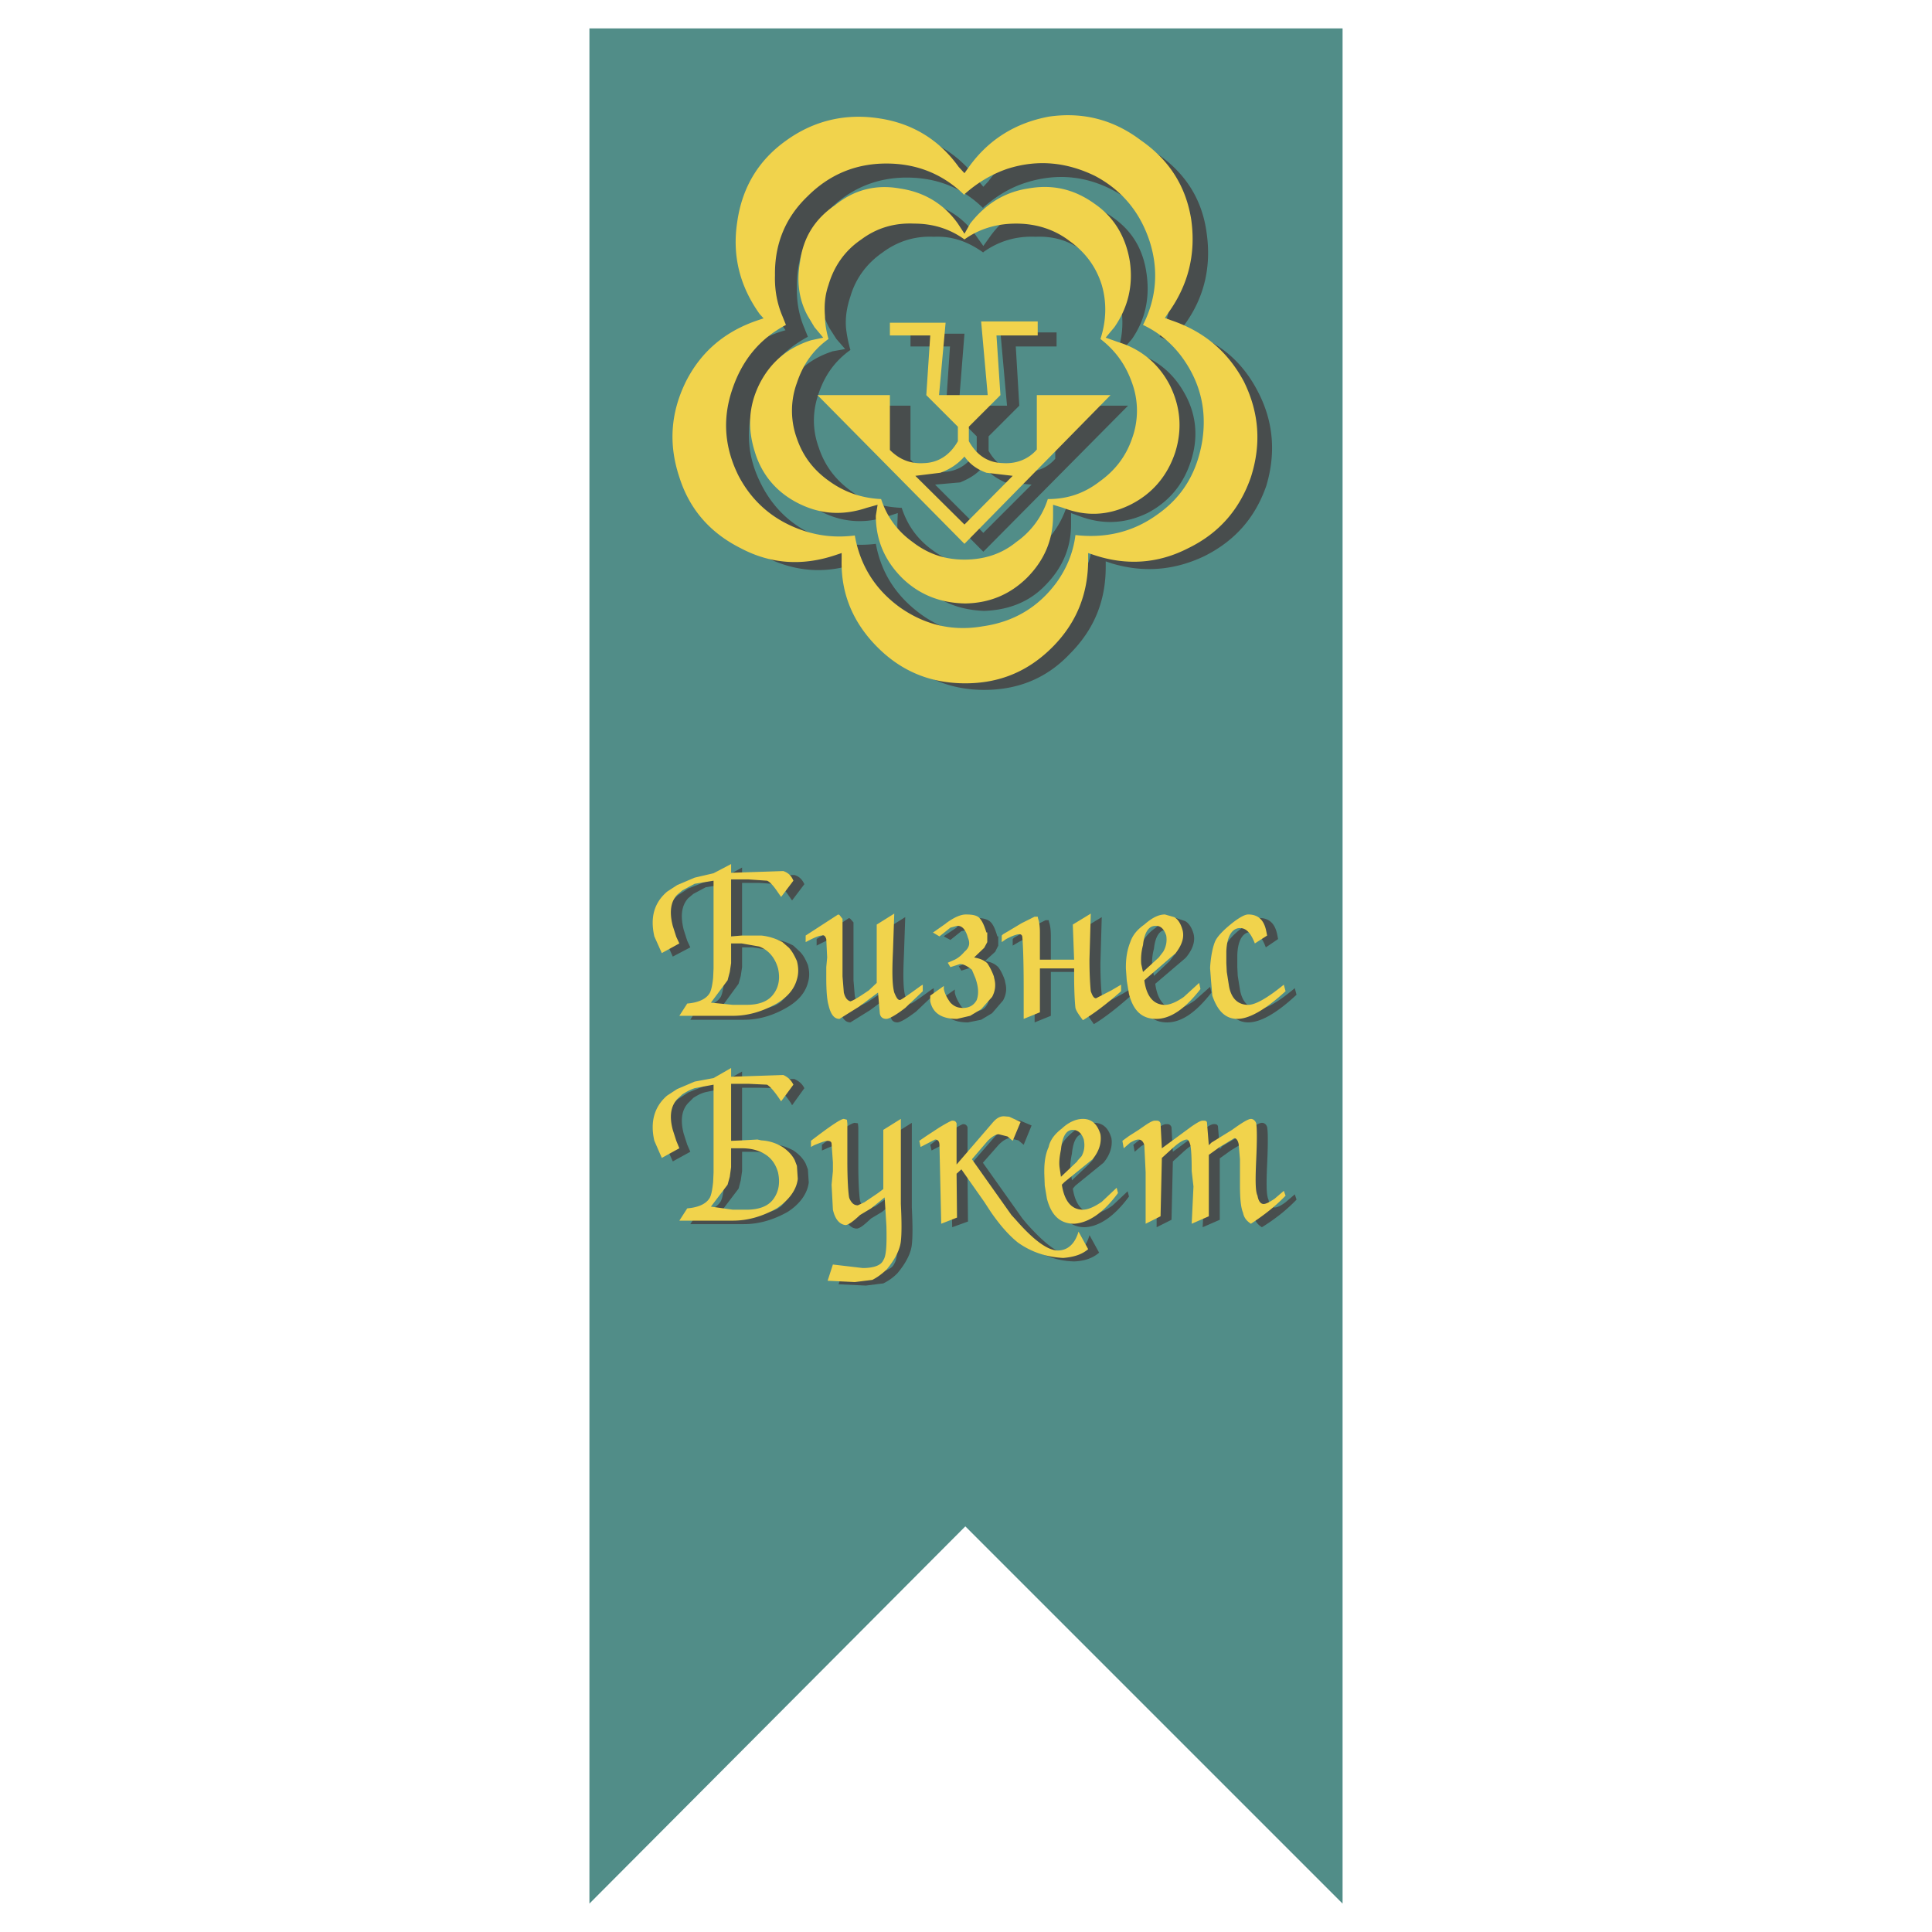
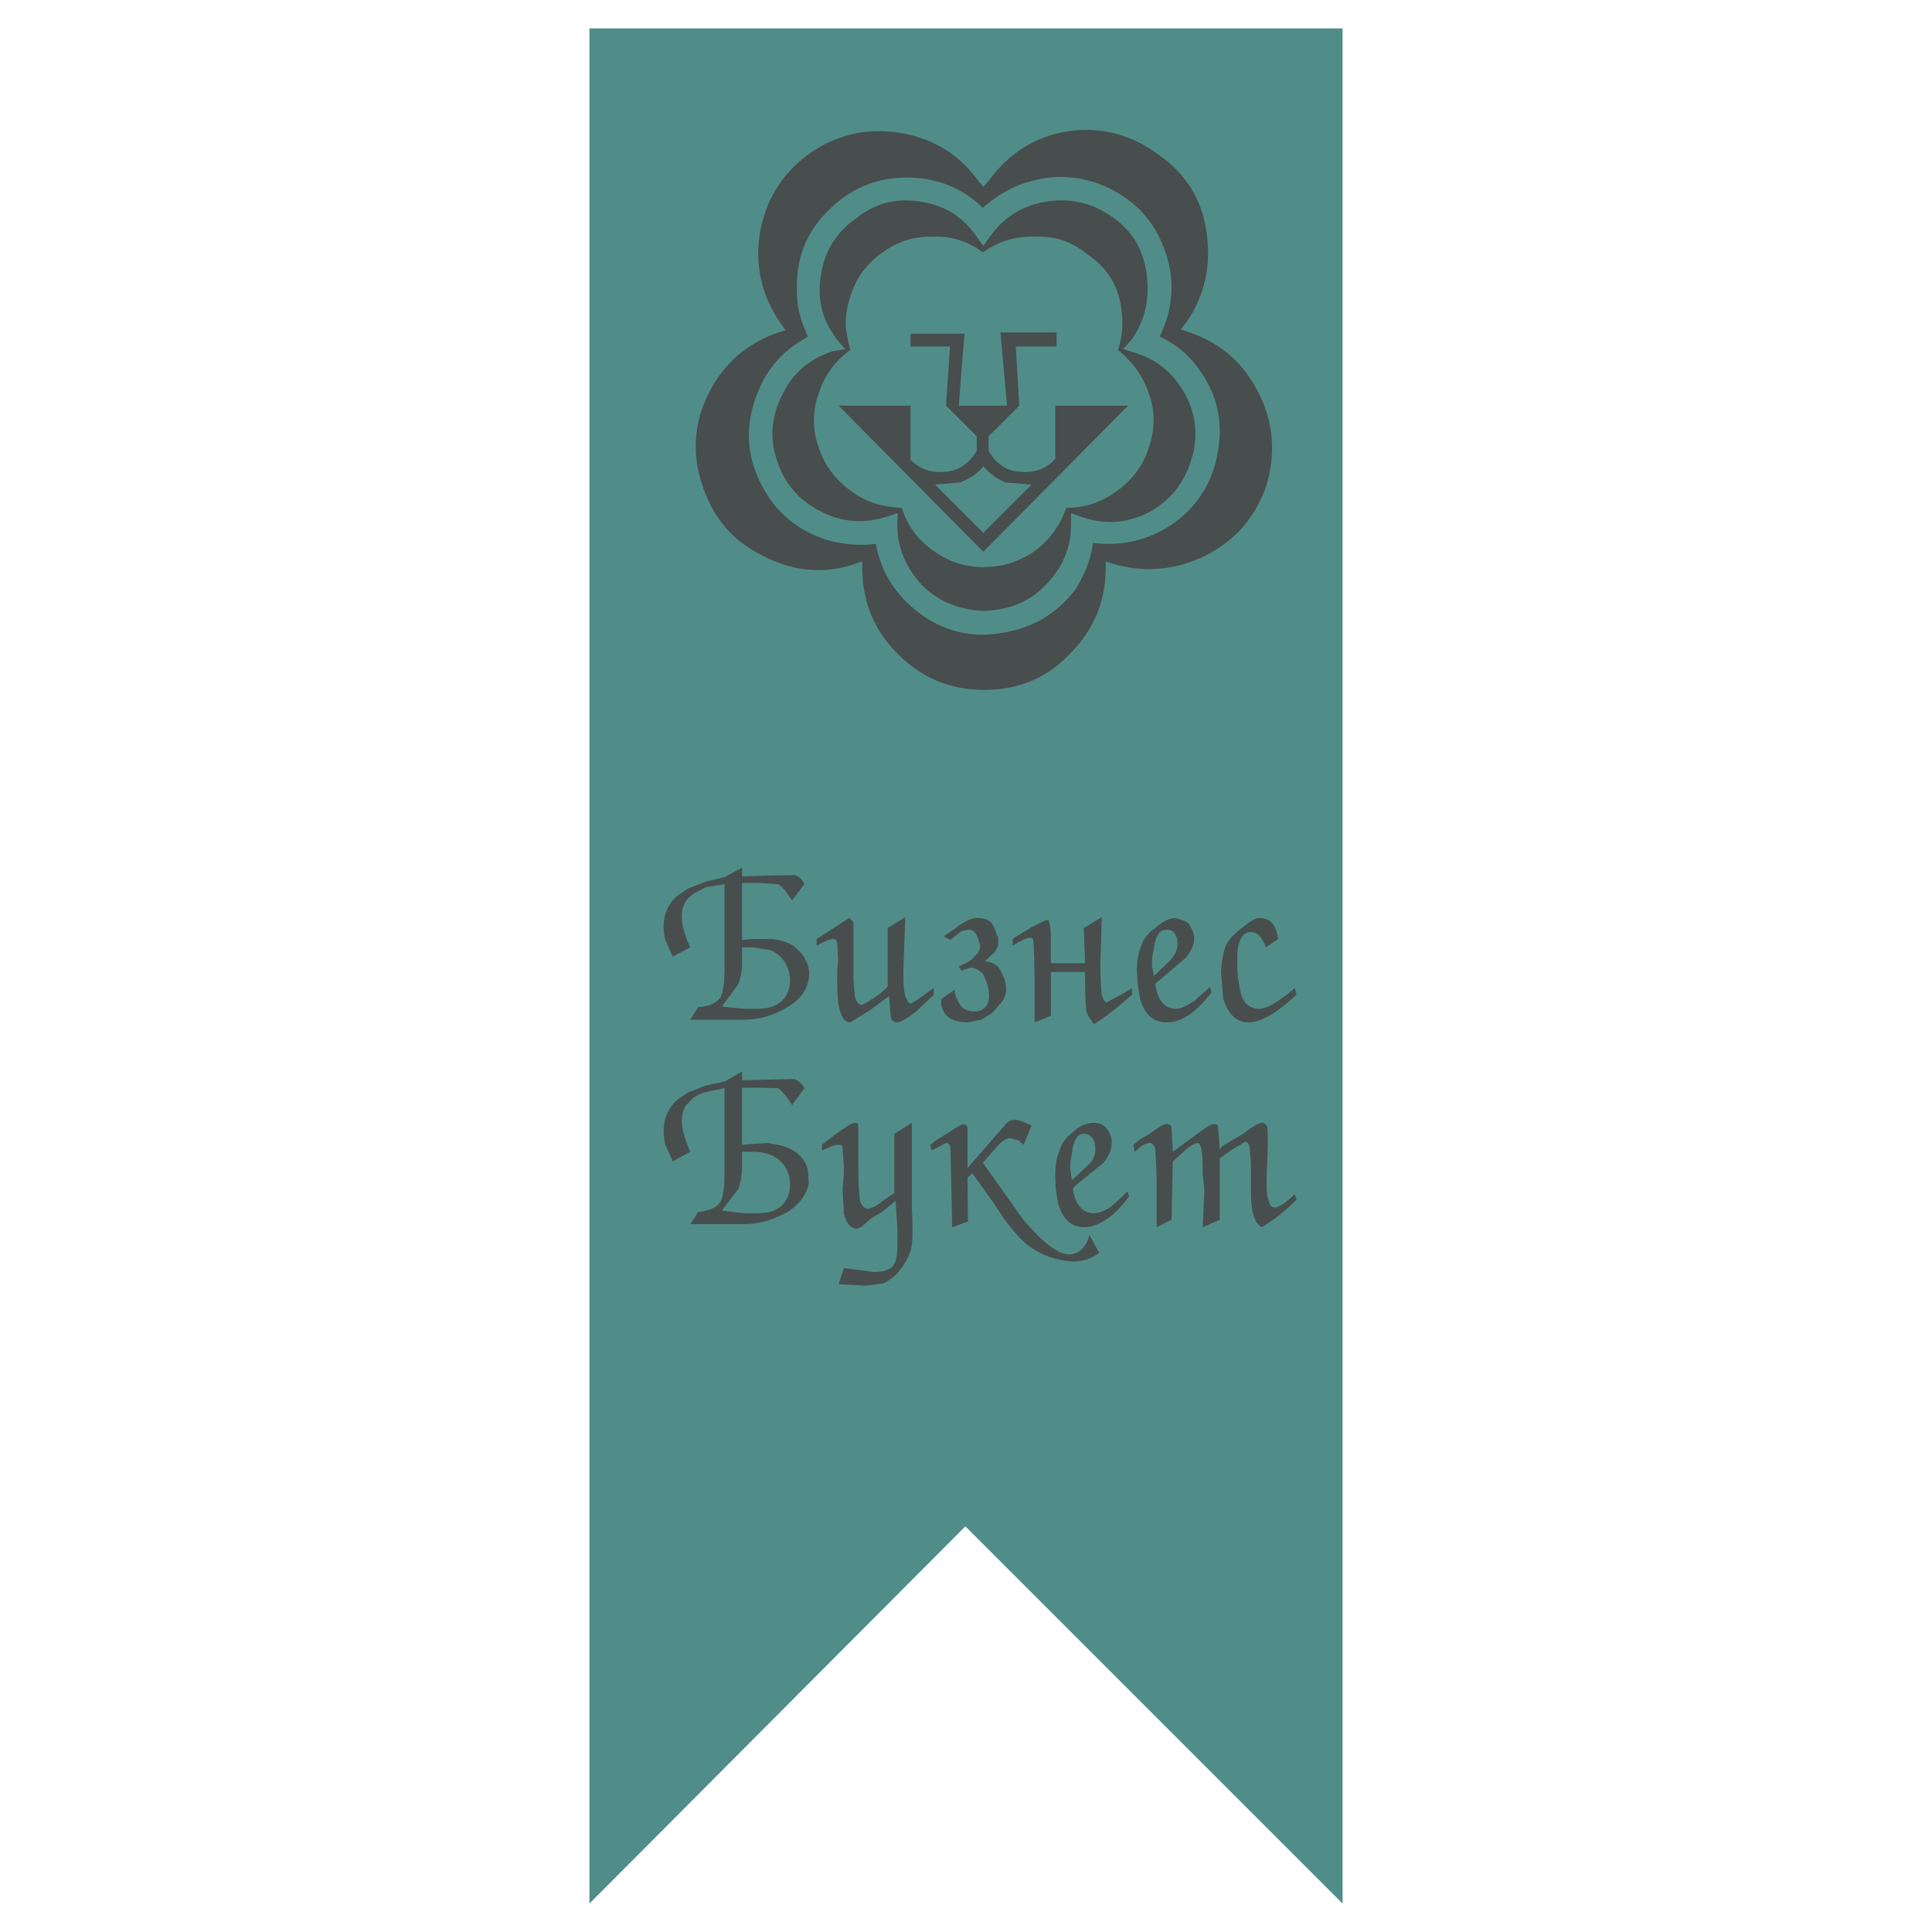
<svg xmlns="http://www.w3.org/2000/svg" width="2500" height="2500" viewBox="0 0 192.756 192.756">
  <g fill-rule="evenodd" clip-rule="evenodd">
-     <path fill="#fff" d="M0 0h192.756v192.756H0V0z" />
    <path fill="#518d88" d="M58.807 2.834v187.088l37.505-37.637 37.637 37.637V2.834H58.807z" />
    <path d="M127.516 93.689l-1.225.831c-.395-1.05-.832-1.531-1.488-1.531-.787 0-1.312.788-1.357 2.319v1.182l.045.875.219 1.357c.219 1.268.875 1.924 1.926 1.924.699 0 1.881-.656 3.545-2.057l.174.656c-1.969 1.84-3.588 2.758-4.812 2.758-1.182 0-1.971-.787-2.496-2.32l-.131-1.531-.088-1.182v-.13c.088-1.225.307-2.101.525-2.625.264-.525.92-1.182 1.883-1.882.656-.525 1.094-.744 1.4-.744 1.006 0 1.576.568 1.795 1.663l.085.437zm-9.278-1.794c.395.219.656.657.832 1.225.219.788-.088 1.62-.744 2.407l-.088.088-2.977 2.538c.219 1.664.963 2.494 2.057 2.494.482 0 1.139-.305 1.883-.83l1.531-1.357.133.568c-1.533 1.971-2.977 2.977-4.422 2.977-1.4 0-2.275-.787-2.713-2.451l-.219-1.312-.088-1.27v-.132c0-1.006.176-1.838.438-2.495.219-.656.656-1.226 1.4-1.75.744-.657 1.4-1.006 2.057-1.006l.92.306zm-1.883.875c-.656 0-1.094.656-1.225 1.882-.174.656-.219 1.225-.174 1.881l.174.832 1.576-1.488.438-.569c.307-.525.395-1.007.307-1.619-.219-.657-.57-1.007-1.096-.919zm-3.412 5.82v.656c-1.488 1.314-2.713 2.277-3.809 2.934-.35-.525-.656-.875-.744-1.27-.043-.35-.131-1.445-.131-3.283v-.656h-3.414v4.377l-1.619.656v-3.107c0-2.932-.086-4.595-.131-4.989 0-.219-.088-.35-.307-.35s-.656.131-1.312.525l-.438.263v-.656l.131-.131.525-.306 1.312-.788 1.314-.656h.305l.045.219c.088.219.174.656.174 1.4v2.669h3.414l-.131-3.501 1.795-1.094-.133 4.595c0 1.707.088 2.713.133 3.15.174.525.307.744.525.744l1.531-.83.965-.571zm-14.224-6.695c.352.262.57.788.789 1.532h.088v.919l-.307.613-1.008.919c.482.087.92.219 1.314.613.262.35.48.787.656 1.312l.043.219c.176.656.088 1.225-.219 1.795l-1.094 1.27-1.094.656-1.314.262c-1.531 0-2.407-.568-2.669-1.75v-.57l1.357-.961v.305c.087.438.306.877.656 1.4.394.352.744.482 1.269.482.656 0 1.094-.264 1.357-.787.219-.57.174-1.314-.131-2.189l-.352-.787c-.438-.395-.83-.613-1.181-.613l-.963.307-.263-.438.7-.307c.438-.219.744-.481.962-.788.525-.438.57-.875.352-1.4-.219-.788-.57-1.226-1.095-1.138l-.656.131-1.094.875-.657-.35.088-.087 1.181-.788.044-.088c.832-.569 1.488-.875 1.97-.875.529-.001.966.087 1.271.306zm4.203 20.394l-.789 1.926-.525-.438-.875-.219c-.262 0-.656.219-1.094.656l-1.576 1.793 3.939 5.559.438.525c1.795 2.014 3.195 3.062 4.201 3.062.963 0 1.707-.656 2.057-1.924l.963 1.75c-.613.525-1.4.832-2.494.875-1.662-.043-3.15-.568-4.508-1.531-.832-.656-1.75-1.664-2.713-3.064l-.656-1.006-2.275-3.195-.482.438.043 4.377-1.576.568-.175-7.789c0-.395-.131-.613-.438-.613l-1.444.744-.131-.568.7-.525 1.269-.789c.788-.523 1.226-.744 1.313-.744.219 0 .35.088.438.307v4.07l3.545-4.07c.395-.525.744-.744 1.182-.744l.525.088 1.138.481zm7.965 1.27c.131.787-.133 1.662-.789 2.449l-2.801 2.277-.262.305c.262 1.664 1.006 2.451 2.1 2.451.525 0 1.182-.262 1.883-.787l1.488-1.4.131.525c-1.445 1.969-2.932 2.975-4.377 3.062-1.4 0-2.275-.787-2.713-2.494l-.219-1.312-.043-1.227v-.219c0-.963.131-1.75.438-2.406.131-.656.568-1.225 1.312-1.838.699-.656 1.443-.92 2.1-.92.877 0 1.445.483 1.752 1.534zm-2.758-.438c-.656 0-1.051.656-1.182 1.969-.131.656-.219 1.225-.131 1.793l.131.877 1.619-1.533.043-.043.395-.438c.264-.525.35-1.051.219-1.707-.219-.656-.614-.918-1.094-.918zm8.314-.965c.219 0 .352.088.438.307l.133 2.451 2.975-2.188c.525-.35.877-.57 1.094-.57h.088c.219 0 .352.088.352.307l.174 2.189.264-.307 2.057-1.225c.963-.744 1.619-1.096 1.881-1.096.219 0 .438.131.525.438.088.482.088 1.752 0 3.633-.088 1.971-.088 3.152.131 3.59.088.48.307.787.613.787.219 0 .568-.131 1.094-.525l.92-.787.174.525c-1.049 1.094-2.188 1.969-3.457 2.756-.48-.307-.699-.656-.787-1.094-.219-.525-.307-1.4-.307-2.758v-2.582l-.131-1.531c-.088-.35-.219-.568-.438-.568l-1.445.875-1.094.787v6.127l-1.707.744.176-3.719-.176-1.533c0-1.225-.043-2.1-.131-2.537-.088-.395-.219-.613-.35-.613-.307 0-.832.307-1.531.963l-.963.875-.133 5.82-1.486.744v-5.119l-.133-2.67c-.086-.395-.305-.613-.568-.613-.219 0-.438.088-.832.307l-.656.568-.131-.699.656-.525.963-.568c.701-.525 1.225-.877 1.576-.965h.172v-.001zm-31.597-20.48l.307.35v5.777l.131 1.576c.131.525.35.83.656.875.306-.045.875-.438 1.838-1.094l.788-.701v-5.864l1.75-1.094-.131 3.808c-.087 1.881-.087 3.282.131 4.071.219.525.35.744.569.744.087 0 .744-.439 2.057-1.4l.219-.133v.656l-1.751 1.664c-.962.744-1.619 1.094-1.881 1.094-.394 0-.613-.219-.657-.568l-.175-2.057-1.882 1.4-1.97 1.225c-.525 0-.875-.438-1.094-1.357-.131-.438-.219-1.312-.219-2.713V96.84l.087-.963-.087-1.794c-.088-.306-.219-.438-.438-.394-.306 0-.788.219-1.619.656v-.656l3.239-2.101.132.088zM78.719 89.4c-.438-.656-.788-1.006-1.094-1.182l-1.882-.131h-1.707v5.689l1.05-.087h1.969a5.62 5.62 0 0 1 2.101.656l.657.613c.35.35.569.788.788 1.313.175.656.175 1.225 0 1.793-.262.963-.919 1.752-2.013 2.408-1.4.832-2.844 1.27-4.376 1.27h-5.339l.788-1.27c1.094-.045 1.838-.438 2.188-.92.175-.219.307-.83.395-1.619l.043-.963v-8.752l-1.882.307-1.226.656-.525.438c-.656.744-.788 1.75-.438 3.151l.35 1.094.307.656-1.75.919-.744-1.663c-.438-1.882 0-3.37 1.269-4.464l1.007-.657 1.75-.7 1.882-.438 1.75-.963v.875l5.208-.131c.481.131.788.438 1.007.919l-1.226 1.62-.307-.437zm-4.682 5.602v1.488l-.131.875-.219.787-1.663 2.275 2.188.219h1.357c1.269 0 2.188-.393 2.713-1.094.525-.744.656-1.619.438-2.582-.306-1.094-.963-1.794-1.882-2.188l-1.75-.263h-1.05v.483h-.001zm6.214 13.566l-1.226 1.707-.088-.176c-.525-.787-.962-1.312-1.312-1.531l-1.882-.043h-1.707v5.689l1.05-.088 1.576-.088.394.088a5.656 5.656 0 0 1 2.101.656c.525.35.963.787 1.226 1.312l.219.57.088 1.312c-.131 1.094-.875 2.145-2.101 2.932-1.4.787-2.844 1.225-4.376 1.225h-5.339l.788-1.225c1.094-.088 1.838-.438 2.188-.963.175-.219.307-.787.395-1.662l.043-.963v-8.754l-1.882.395c-.525.131-.875.35-1.226.568l-.525.525c-.656.701-.788 1.75-.438 3.064l.35 1.094.307.699-1.75.963-.744-1.662c-.438-1.926 0-3.457 1.269-4.553l1.007-.656 1.75-.699 1.882-.395 1.75-1.006v.875l5.208-.131c.48.222.786.484 1.005.921zm-6.564 10.022l-1.663 2.189 2.188.262h1.357c1.269 0 2.188-.35 2.713-1.094.525-.699.656-1.576.438-2.625-.306-1.096-.963-1.752-1.882-2.102-.525-.219-1.094-.307-1.75-.307h-1.05v1.926l-.131.92-.22.831zm8.315-4.375c1.881-1.488 2.976-2.189 3.282-2.189l.306.045.044.393v3.721c0 1.883.087 3.107.175 3.633l.044.131c.219.438.438.656.831.656l.657-.262 1.357-.963.525-.35v-5.908l1.75-1.096v8.447c.088 1.75.088 2.977 0 3.721-.087.787-.525 1.75-1.444 2.844a4.992 4.992 0 0 1-1.401 1.006l-1.75.219-2.713-.131.525-1.619 2.976.395c1.094 0 1.838-.307 2.057-.832.307-.438.35-1.576.307-3.414l-.175-2.844-1.356 1.094-1.094.656c-.613.568-1.05.963-1.4 1.006h-.087c-.569-.043-1.007-.568-1.226-1.531l-.131-2.451.131-1.4v-.875l-.131-1.838c0-.219-.175-.262-.394-.262-.263 0-.7.131-1.356.438l-.306.131v-.571h-.003z" fill="#484e4e" />
-     <path d="M126.422 93.339l-1.225.788c-.395-1.007-.832-1.532-1.488-1.532-.787 0-1.312.832-1.357 2.363v1.138l.045.875.219 1.4c.219 1.227.875 1.883 1.926 1.883.699 0 1.881-.656 3.545-2.014l.174.656c-1.969 1.795-3.588 2.758-4.814 2.758-1.182 0-1.969-.787-2.494-2.32l-.131-1.531-.088-1.182v-.131c.088-1.27.307-2.145.525-2.626.264-.525.92-1.182 1.883-1.926.656-.481 1.094-.7 1.4-.7 1.006 0 1.574.569 1.793 1.663l.087.438zm-9.277-1.839c.395.219.656.656.832 1.27.219.788-.088 1.575-.744 2.407l-.088.044-2.977 2.582c.219 1.662.963 2.451 2.057 2.451.482 0 1.139-.264 1.883-.789l1.531-1.4.131.613c-1.531 1.969-2.975 2.977-4.42 2.977-1.4 0-2.275-.787-2.713-2.494l-.219-1.314-.088-1.225v-.132c0-1.051.176-1.838.438-2.495.219-.656.656-1.225 1.4-1.75.744-.656 1.4-1.007 2.057-1.007l.92.262zm-1.883.876c-.656 0-1.094.656-1.225 1.925a5.505 5.505 0 0 0-.176 1.882l.176.787 1.576-1.444.438-.569c.305-.525.393-1.05.305-1.619-.219-.656-.569-1.006-1.094-.962zm-3.412 5.864v.656c-1.488 1.312-2.715 2.232-3.809 2.889-.35-.48-.656-.875-.744-1.225-.043-.352-.131-1.445-.131-3.283v-.656h-3.414v4.377l-1.619.656v-3.15c0-2.889-.088-4.596-.131-4.946 0-.219-.088-.35-.307-.35s-.656.131-1.312.481l-.438.306v-.656l.131-.131.525-.307 1.312-.788 1.312-.657h.307l.045.219c.086.219.174.656.174 1.356v2.713h3.414l-.131-3.501 1.793-1.094-.131 4.595c0 1.663.088 2.713.131 3.151.176.482.307.701.525.701l1.533-.789.965-.567zM97.625 91.5c.352.307.57.832.789 1.532h.086v.963l-.305.569-1.008.963c.482.088.92.219 1.312.569.264.395.482.832.656 1.312l.045.219c.176.658.088 1.27-.219 1.838l-1.094 1.227-1.095.656-1.313.307c-1.532 0-2.407-.568-2.669-1.75v-.57l1.356-.963v.307c.088.438.307.875.657 1.357.394.393.744.525 1.269.525.657 0 1.094-.307 1.357-.789.219-.611.174-1.312-.133-2.188l-.349-.832c-.438-.35-.832-.568-1.182-.568l-.963.307-.263-.438.7-.307c.438-.219.744-.525.963-.788.525-.438.569-.875.35-1.4-.219-.788-.568-1.226-1.094-1.182l-.656.175-1.094.875-.657-.394.088-.043 1.182-.832.044-.043c.831-.613 1.488-.875 1.969-.875.527-.001.964.043 1.271.261zm4.201 20.438l-.787 1.883-.525-.438-.875-.219c-.262 0-.656.219-1.094.656l-1.576 1.838 3.939 5.559.438.48c1.795 2.059 3.195 3.064 4.201 3.064.963 0 1.707-.656 2.057-1.883l.963 1.752c-.613.523-1.4.787-2.494.875-1.664-.088-3.15-.57-4.508-1.531-.832-.658-1.75-1.664-2.713-3.064l-.656-1.006-2.277-3.238-.481.438.044 4.375-1.576.613-.175-7.834c0-.35-.131-.568-.438-.568l-1.444.744-.131-.613.7-.48 1.27-.832c.788-.482 1.225-.701 1.312-.701.219 0 .35.045.438.264v4.113l3.545-4.113c.395-.482.744-.701 1.182-.701l.525.045 1.136.522zm7.965 1.226c.133.832-.131 1.707-.787 2.494l-2.801 2.275-.262.264c.262 1.707 1.006 2.494 2.1 2.494.525 0 1.182-.307 1.883-.787l1.486-1.4.133.525c-1.445 1.969-2.934 2.975-4.377 3.062-1.4 0-2.275-.832-2.713-2.494l-.219-1.312-.045-1.227v-.219c0-.963.133-1.75.438-2.406.133-.656.57-1.27 1.314-1.838.699-.658 1.443-.963 2.1-.963.875.001 1.445.524 1.75 1.532zm-2.756-.437c-.656 0-1.051.656-1.182 1.969-.131.656-.219 1.27-.131 1.838l.131.875 1.619-1.531.043-.088.395-.438c.262-.48.35-1.006.219-1.662-.219-.657-.613-.963-1.094-.963zm8.315-.92c.219 0 .35.045.438.264l.131 2.494 2.977-2.188c.525-.352.875-.57 1.094-.57h.088c.219 0 .35.045.35.264l.176 2.188.264-.262 2.057-1.27c.963-.701 1.619-1.094 1.881-1.094.219 0 .438.174.525.438.088.525.088 1.75 0 3.676-.088 1.969-.088 3.107.131 3.545.088.525.307.832.613.832.219 0 .568-.176 1.094-.525l.92-.787.174.48c-1.049 1.094-2.188 1.969-3.457 2.801-.48-.307-.699-.656-.787-1.094-.219-.525-.307-1.4-.307-2.801v-2.539l-.131-1.531c-.088-.35-.219-.568-.438-.568l-1.445.875-1.094.787v6.127l-1.707.744.176-3.721-.176-1.531c0-1.27-.043-2.145-.131-2.582-.088-.35-.219-.568-.35-.568-.307 0-.832.307-1.533.963l-.963.875-.131 5.82-1.488.744v-5.121l-.131-2.713c-.088-.35-.307-.568-.568-.568-.219 0-.438.088-.832.307l-.656.568-.131-.744.656-.48.963-.613c.699-.482 1.225-.875 1.576-.92h.172v-.002zM83.752 91.282l.306.394v5.732l.131 1.619c.131.525.35.789.656.877.307-.088.875-.439 1.838-1.096l.788-.744v-5.82l1.75-1.094-.131 3.808c-.087 1.882-.087 3.282.131 4.069.219.525.35.744.569.744.088 0 .744-.438 2.057-1.4l.219-.131v.656l-1.75 1.664c-.963.744-1.619 1.094-1.882 1.094-.394 0-.613-.219-.656-.568l-.175-2.059-1.882 1.4-1.969 1.227c-.525 0-.875-.438-1.095-1.4-.131-.438-.219-1.312-.219-2.67V96.49l.088-.963-.088-1.838c-.087-.263-.219-.438-.437-.35-.307 0-.788.219-1.62.656v-.656l3.239-2.101.132.044zm-6.127-2.232c-.438-.656-.788-1.05-1.094-1.182l-1.882-.131h-1.707v5.689l1.05-.087h1.97a5.62 5.62 0 0 1 2.101.656l.656.569c.35.394.569.832.788 1.313.175.656.175 1.27 0 1.838-.263.963-.919 1.75-2.014 2.408-1.4.787-2.844 1.225-4.376 1.225h-5.339l.788-1.225c1.095-.088 1.838-.439 2.188-.963.175-.219.306-.789.394-1.576l.044-.963v-8.753l-1.882.306-1.225.657-.525.438c-.657.7-.788 1.75-.438 3.107l.35 1.094.306.656-1.75.963-.744-1.663c-.438-1.926 0-3.37 1.27-4.464l1.006-.656 1.75-.744 1.882-.438 1.751-.919v.875l5.208-.175c.481.175.788.437 1.006.962l-1.225 1.62-.307-.437zm-4.682 5.602v1.444l-.132.875-.219.832-1.663 2.232 2.188.219h1.356c1.27 0 2.188-.35 2.714-1.094.524-.701.656-1.576.438-2.539-.307-1.094-.963-1.838-1.882-2.188l-1.751-.307h-1.05v.526h.001zm6.214 13.567l-1.225 1.662-.087-.131c-.525-.787-.963-1.312-1.313-1.531l-1.882-.088h-1.707v5.689l1.05-.043 1.576-.088.394.088a4.387 4.387 0 0 1 2.101.656c.525.35.963.787 1.225 1.312l.219.568.087 1.312c-.131 1.096-.875 2.102-2.101 2.934-1.4.787-2.844 1.225-4.376 1.225h-5.339l.788-1.225c1.095-.088 1.838-.438 2.188-.963.175-.219.306-.787.394-1.664l.044-.963v-8.752l-1.882.35c-.525.176-.875.395-1.225.613l-.525.48c-.657.744-.788 1.752-.438 3.064l.35 1.094.306.744-1.75.963-.744-1.707c-.438-1.883 0-3.414 1.27-4.508l1.006-.656 1.75-.744 1.882-.35 1.751-1.006v.875l5.208-.176c.48.222.786.528 1.005.966zm-6.565 9.978l-1.663 2.188 2.188.307h1.356c1.27 0 2.188-.35 2.714-1.094.524-.744.656-1.619.438-2.627-.307-1.094-.963-1.75-1.882-2.1-.525-.219-1.094-.307-1.751-.307h-1.05v1.883l-.132.961-.218.789zm8.316-4.377c1.882-1.443 2.976-2.188 3.282-2.188l.307.086.043.352v3.719c0 1.926.087 3.152.175 3.676l.043.133c.219.438.438.656.832.656l.656-.307 1.357-.918.525-.395v-5.908l1.751-1.094v8.49c.087 1.75.087 2.975 0 3.719-.088.789-.525 1.752-1.444 2.846-.525.48-.963.787-1.4 1.006l-1.75.219-2.713-.131.525-1.619 2.976.35c1.094 0 1.838-.262 2.057-.787.307-.438.351-1.619.307-3.414l-.175-2.846-1.356 1.096-1.094.656c-.612.568-1.05.918-1.4 1.006h-.087c-.569-.088-1.007-.568-1.226-1.531l-.131-2.494.131-1.357v-.875l-.131-1.838c0-.219-.175-.307-.394-.307-.263 0-.7.176-1.357.438l-.306.176v-.615h-.003z" fill="#f1d34c" />
    <path d="M115.48 15.351c-2.713-1.969-5.775-2.757-9.059-2.231-3.281.569-5.82 2.231-7.789 4.945l-.525.569-.482-.569c-1.969-2.714-4.595-4.289-7.877-4.814-3.37-.525-6.433.219-9.146 2.188-2.669 1.969-4.289 4.683-4.814 8.009-.481 3.282.306 6.346 2.276 9.059l.306.438-.438.131c-3.239 1.051-5.646 3.063-7.177 6.083-1.532 2.976-1.75 6.127-.656 9.322 1.05 3.195 3.063 5.558 6.083 7.002 2.976 1.532 6.039 1.838 9.234.744l.612-.219v.569c0 3.414 1.138 6.258 3.545 8.666 2.407 2.406 5.252 3.588 8.623 3.588 3.412 0 6.258-1.182 8.533-3.588 2.406-2.407 3.588-5.252 3.588-8.666v-.569l.656.219c3.107.919 6.172.7 9.191-.744 3.064-1.532 5.076-3.852 6.17-7.002.963-3.195.744-6.346-.787-9.322-1.531-3.02-3.852-5.032-7.133-6.083l-.613-.219.395-.481c1.969-2.713 2.67-5.777 2.188-9.146-.439-3.284-2.058-5.909-4.904-7.879zm.875 10.023c.877 2.757.658 5.514-.656 8.228 1.533.656 2.846 1.75 3.852 3.151 1.838 2.451 2.494 5.251 1.971 8.228-.482 3.063-2.014 5.471-4.422 7.221-2.406 1.663-5.031 2.319-8.053 1.969-.219 1.663-.875 3.282-1.793 4.683-1.838 2.407-4.332 3.851-7.309 4.289-2.976.525-5.689-.131-8.097-1.882-2.495-1.838-3.939-4.158-4.464-7.002-1.75.219-3.413.044-5.032-.438-2.889-.963-5.033-2.801-6.39-5.471-1.4-2.713-1.62-5.47-.656-8.402.919-2.845 2.669-4.945 5.295-6.346l-.35-.875c-.525-1.225-.788-2.625-.744-4.07-.044-3.063 1.05-5.646 3.238-7.747 2.101-2.101 4.727-3.195 7.703-3.195 3.02 0 5.558 1.007 7.659 3.063v-.088c1.27-1.094 2.625-1.969 4.332-2.495 2.977-.919 5.82-.656 8.533.744 2.671 1.401 4.423 3.502 5.383 6.435zm-5.382-3.721c-1.969-1.4-4.156-1.926-6.564-1.532-2.363.35-4.244 1.532-5.645 3.501l-.656.919-.656-.919c-1.357-1.969-3.195-3.151-5.603-3.501-2.407-.394-4.508.131-6.433 1.663-1.97 1.4-3.107 3.194-3.501 5.602-.351 1.97-.044 3.72.831 5.339l.7 1.094.875 1.006-1.226.219c-2.319.744-4.026 2.188-5.033 4.332-1.094 2.101-1.313 4.376-.525 6.608.744 2.276 2.188 3.939 4.333 5.033 2.101 1.094 4.376 1.269 6.608.525l1.094-.351-.043 1.138c0 2.363.875 4.376 2.538 6.126 1.663 1.62 3.72 2.407 6.128 2.495 2.406-.087 4.463-.875 6.039-2.495 1.75-1.75 2.625-3.763 2.625-6.126v-1.138l.963.351c2.189.788 4.377.744 6.652-.351 2.102-1.094 3.545-2.801 4.289-5.033.787-2.275.656-4.551-.438-6.652s-2.758-3.589-5.033-4.289l-1.225-.394.875-1.006c1.355-1.97 1.793-4.158 1.443-6.565-.348-2.404-1.442-4.242-3.412-5.599zm-12.866 3.502c1.531-1.095 3.281-1.62 5.207-1.532 1.971-.087 3.633.481 5.164 1.751 1.533 1.006 2.627 2.407 3.152 4.201.48 1.838.48 3.676-.088 5.339 1.443 1.181 2.494 2.625 3.062 4.289.656 1.838.656 3.676 0 5.471-.568 1.838-1.662 3.238-3.195 4.333-1.486 1.094-3.15 1.663-5.031 1.663-.613 1.75-1.619 3.151-3.064 4.245-1.531 1.094-3.238 1.663-5.207 1.663-1.882 0-3.545-.569-5.034-1.663-1.532-1.094-2.538-2.495-3.107-4.245-1.925-.087-3.588-.569-5.032-1.663-1.532-1.094-2.626-2.495-3.239-4.333-.657-1.794-.657-3.633 0-5.471.613-1.794 1.619-3.195 3.151-4.289a12.944 12.944 0 0 1-.438-2.188c-.087-1.094.088-2.101.438-3.151.525-1.794 1.619-3.282 3.195-4.376 1.532-1.138 3.239-1.663 5.121-1.576 1.838-.087 3.413.481 4.946 1.576v-.044h-.001zm7.309 8.008h-5.602l.656 7.309h-4.815l.569-7.177h-5.383v1.27h3.939l-.394 5.908 3.064 3.063v1.444c-.789 1.313-1.883 2.057-3.283 2.101-1.313.087-2.407-.262-3.326-1.225v-5.383h-7.177l14.443 14.574 14.441-14.574h-7.264v5.295c-.832.963-1.971 1.4-3.371 1.313-1.443-.043-2.537-.788-3.281-2.101v-1.444l3.062-3.063-.35-5.908h4.07v-1.402h.002zm-2.494 15.186l-4.814 4.814-4.814-4.814 2.495-.219c.963-.394 1.75-.875 2.32-1.619.611.744 1.312 1.226 2.188 1.619l2.625.219z" fill="#484d4d" />
-     <path d="M113.818 13.995c-2.713-2.057-5.777-2.845-9.146-2.363-3.326.613-6.039 2.276-8.009 5.033l-.438.613-.569-.613c-1.969-2.757-4.683-4.376-7.965-4.858-3.414-.525-6.564.263-9.278 2.232-2.757 1.969-4.376 4.683-4.858 8.096-.525 3.37.263 6.433 2.232 9.19l.394.438-.525.175c-3.282 1.094-5.689 3.107-7.221 6.127-1.532 3.107-1.751 6.258-.657 9.541 1.007 3.195 3.063 5.558 6.127 7.09 2.976 1.576 6.127 1.794 9.409.7l.657-.219v.657c-.088 3.458 1.182 6.346 3.588 8.753 2.407 2.407 5.295 3.588 8.753 3.588 3.414 0 6.258-1.182 8.666-3.588 2.406-2.407 3.588-5.295 3.588-8.753v-.657l.656.219c3.195 1.05 6.346.832 9.322-.7 3.15-1.532 5.164-3.939 6.258-7.09 1.051-3.283.832-6.434-.699-9.541-1.619-3.02-4.027-5.033-7.309-6.127l-.57-.219.352-.525c1.969-2.757 2.756-5.82 2.275-9.278-.525-3.326-2.189-5.952-5.033-7.921zm-13.304 2.844c3.02-.963 5.908-.656 8.709.7 2.67 1.4 4.508 3.589 5.471 6.521.92 2.845.701 5.689-.656 8.359 1.576.744 2.889 1.838 3.939 3.282 1.793 2.495 2.449 5.251 1.969 8.315-.525 3.15-1.969 5.558-4.465 7.309-2.406 1.75-5.164 2.407-8.184 2.057-.219 1.75-.875 3.326-1.881 4.727-1.838 2.494-4.289 3.938-7.354 4.376-3.019.525-5.776-.131-8.271-1.882-2.538-1.838-3.982-4.245-4.507-7.177-1.75.219-3.414.087-5.121-.481-2.889-.963-5.077-2.801-6.477-5.471-1.4-2.801-1.619-5.646-.656-8.534.962-2.932 2.713-5.12 5.383-6.521l-.35-.875c-.525-1.225-.788-2.626-.744-4.07-.044-3.151 1.05-5.776 3.239-7.877 2.188-2.188 4.814-3.282 7.877-3.282 2.976 0 5.602 1.007 7.79 3.151v-.088c1.226-1.094 2.627-1.97 4.289-2.539zm-3.72 5.471l-.569 1.007-.657-1.007c-1.4-1.969-3.37-3.151-5.777-3.501-2.407-.438-4.595.131-6.477 1.663-2.057 1.401-3.195 3.282-3.501 5.689-.35 1.969-.087 3.807.788 5.383l.657 1.094.875 1.05-1.226.262c-2.32.744-4.026 2.188-5.121 4.333-1.094 2.188-1.225 4.42-.481 6.783.7 2.32 2.188 4.07 4.376 5.164 2.188 1.095 4.42 1.226 6.783.438l1.094-.307-.175 1.094c0 2.407.875 4.464 2.626 6.214 1.707 1.663 3.808 2.495 6.302 2.539 2.406-.044 4.42-.875 6.127-2.539 1.75-1.75 2.627-3.807 2.627-6.214v-1.094l1.006.307c2.275.875 4.463.788 6.695-.307 2.189-1.094 3.676-2.844 4.465-5.164.744-2.319.568-4.595-.525-6.783-1.094-2.101-2.846-3.589-5.164-4.289l-1.227-.438.875-1.05c1.357-1.97 1.883-4.158 1.533-6.564-.395-2.407-1.533-4.376-3.502-5.733-2.057-1.488-4.244-1.969-6.652-1.532-2.317.351-4.243 1.532-5.775 3.502zm1.751 17.111h-4.858l.656-7.221h-5.558v1.27h4.026l-.394 5.952 3.151 3.151v1.444c-.788 1.4-1.969 2.144-3.37 2.188-1.357.088-2.451-.35-3.414-1.312v-5.471h-7.221l14.661 14.836 14.574-14.836h-7.354v5.427c-.787.919-1.969 1.444-3.369 1.356-1.531-.043-2.625-.788-3.414-2.188v-1.444l3.152-3.151-.393-5.952h4.113v-1.401h-5.645l.657 7.352zm11.379-10.984c.525 1.794.438 3.632-.133 5.383 1.533 1.182 2.539 2.626 3.152 4.376a8.094 8.094 0 0 1 0 5.558c-.613 1.794-1.707 3.195-3.238 4.289-1.533 1.182-3.195 1.75-5.164 1.75a8.324 8.324 0 0 1-3.152 4.289c-1.443 1.182-3.193 1.75-5.164 1.75-1.969 0-3.632-.569-5.164-1.75-1.532-1.094-2.582-2.538-3.151-4.289-1.882-.087-3.588-.656-5.12-1.75-1.576-1.094-2.67-2.495-3.282-4.289a8.083 8.083 0 0 1 0-5.558c.612-1.838 1.619-3.282 3.15-4.376-.219-.788-.35-1.532-.35-2.276-.088-1.094 0-2.101.35-3.107.569-1.926 1.664-3.458 3.283-4.552 1.532-1.138 3.282-1.663 5.251-1.576 1.838 0 3.501.482 5.033 1.576 1.533-1.094 3.283-1.576 5.164-1.576 1.971 0 3.809.569 5.34 1.75 1.531 1.096 2.625 2.54 3.195 4.378zm-8.885 19.037l-4.814 4.858-4.902-4.858 2.495-.307c.963-.35 1.75-.875 2.407-1.619.525.744 1.226 1.27 2.189 1.619l2.625.307z" fill="#f1d34c" />
  </g>
</svg>